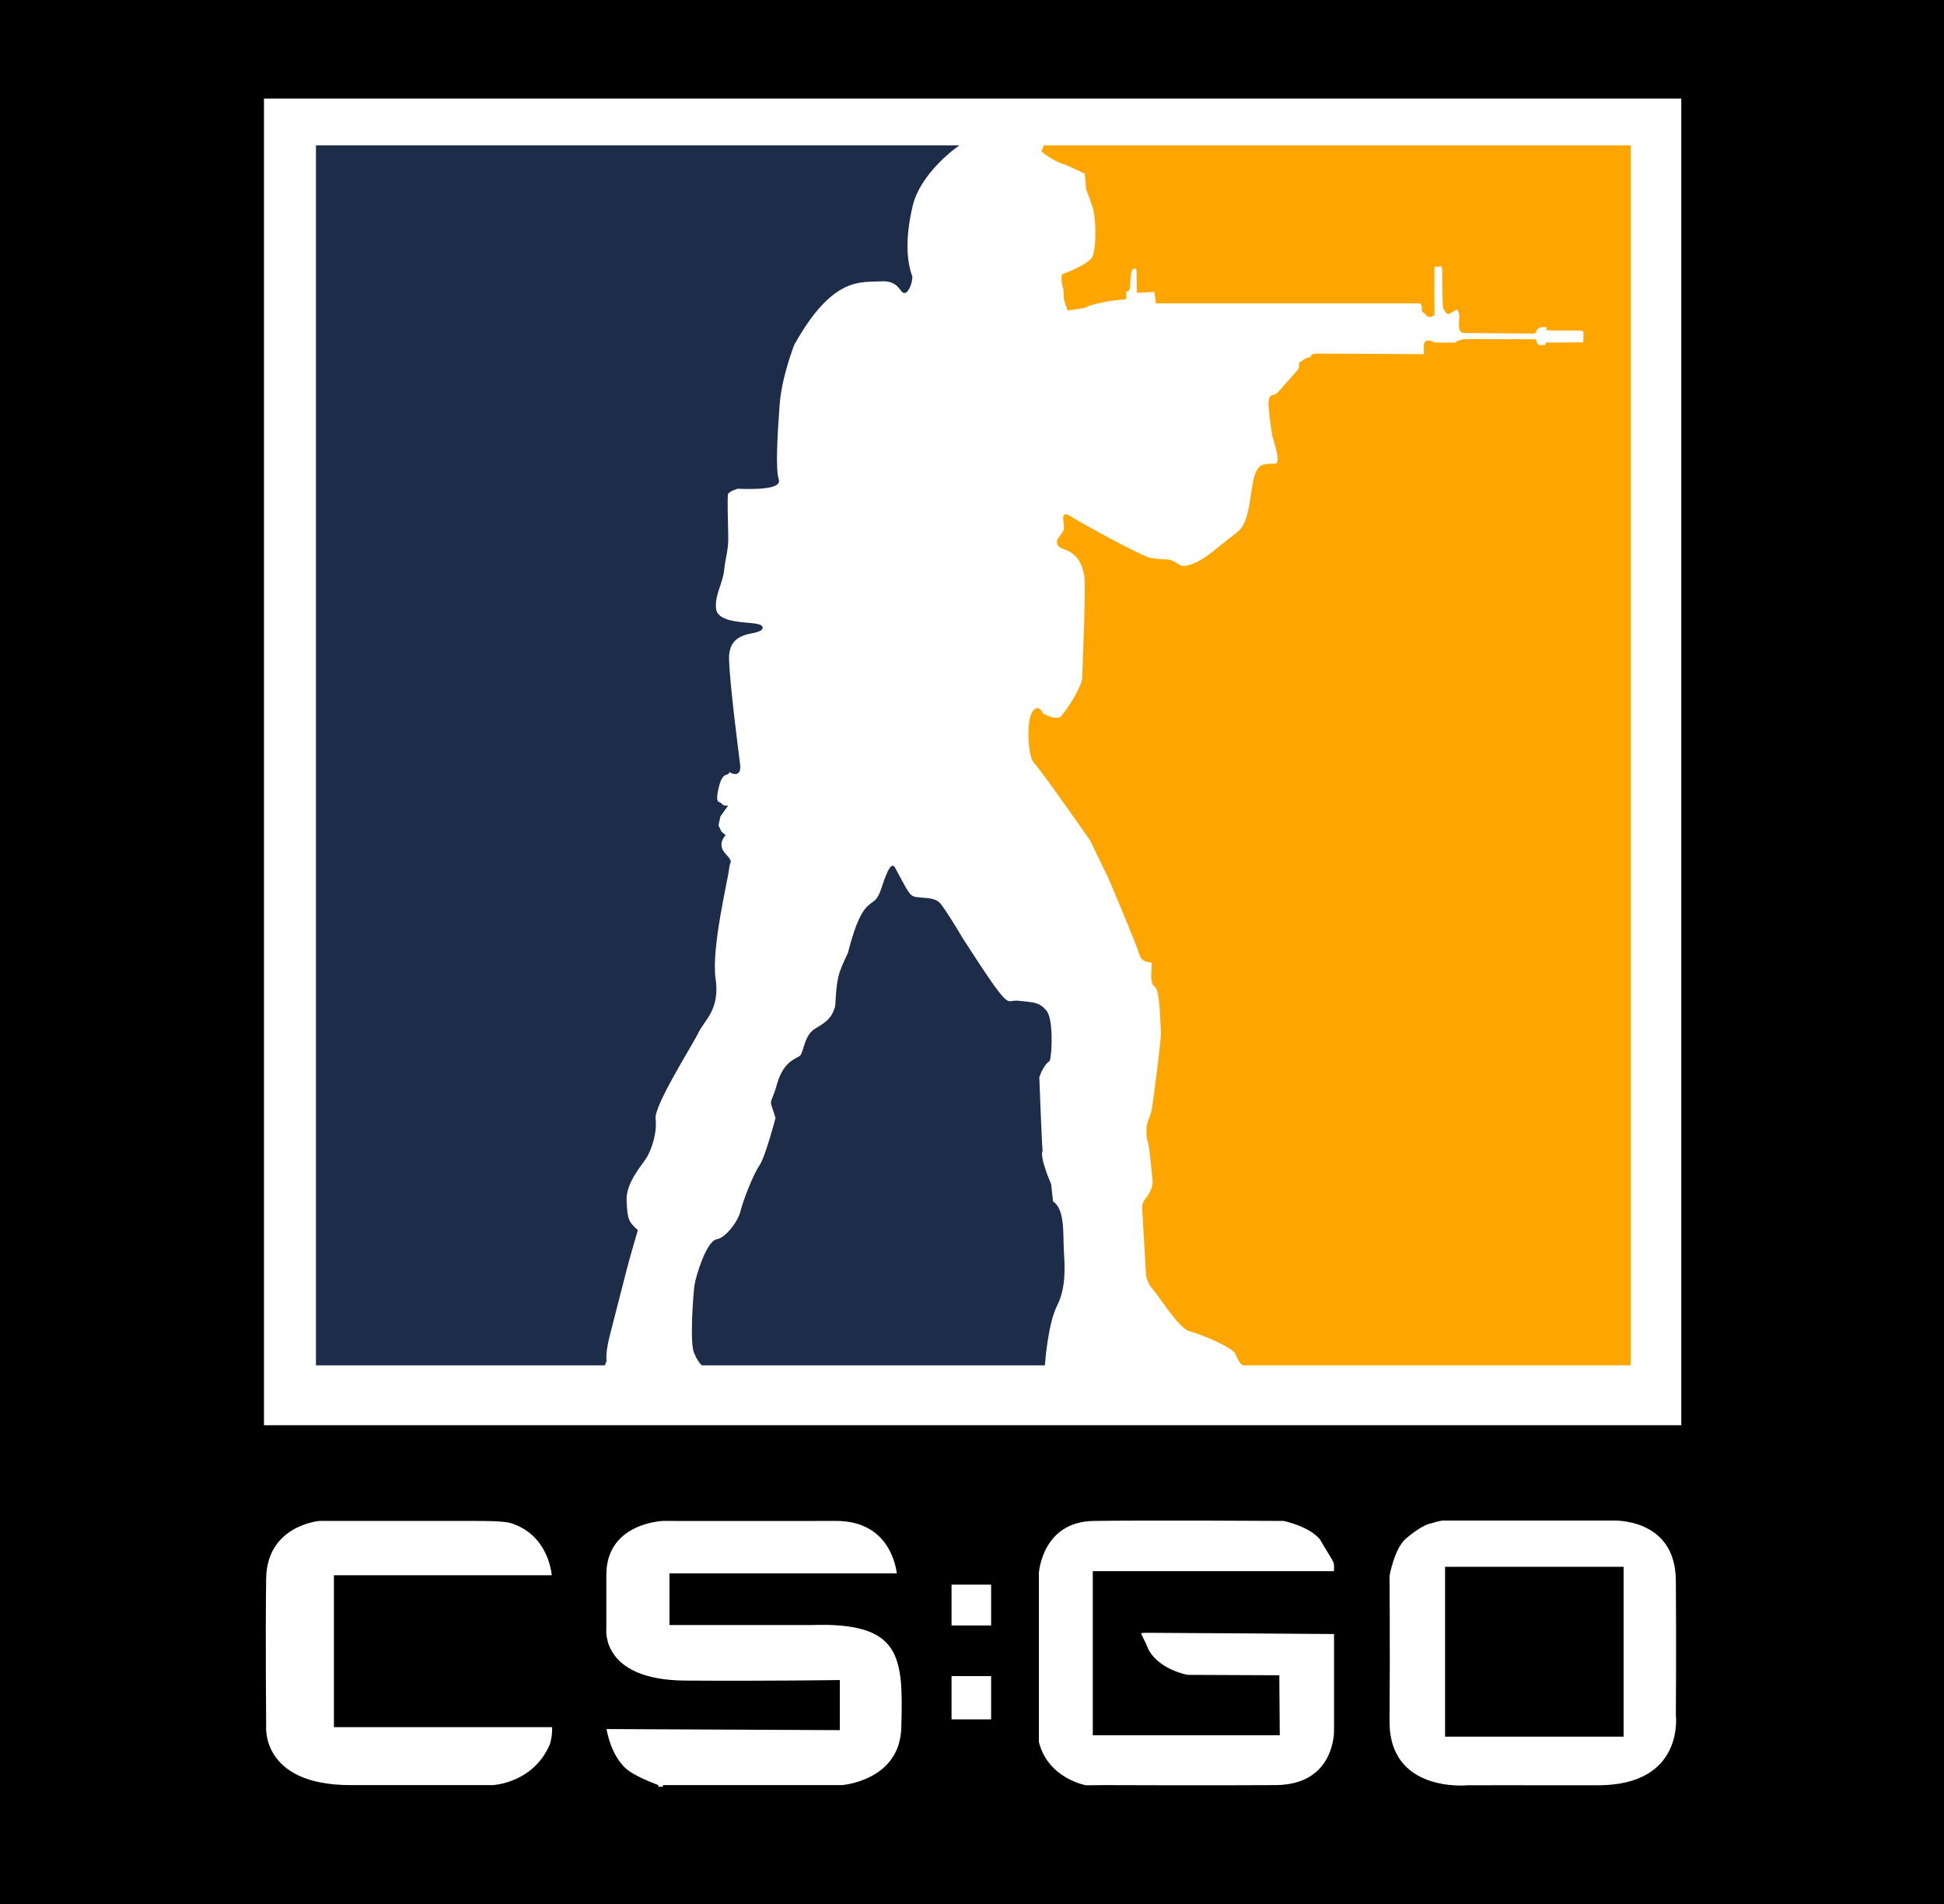
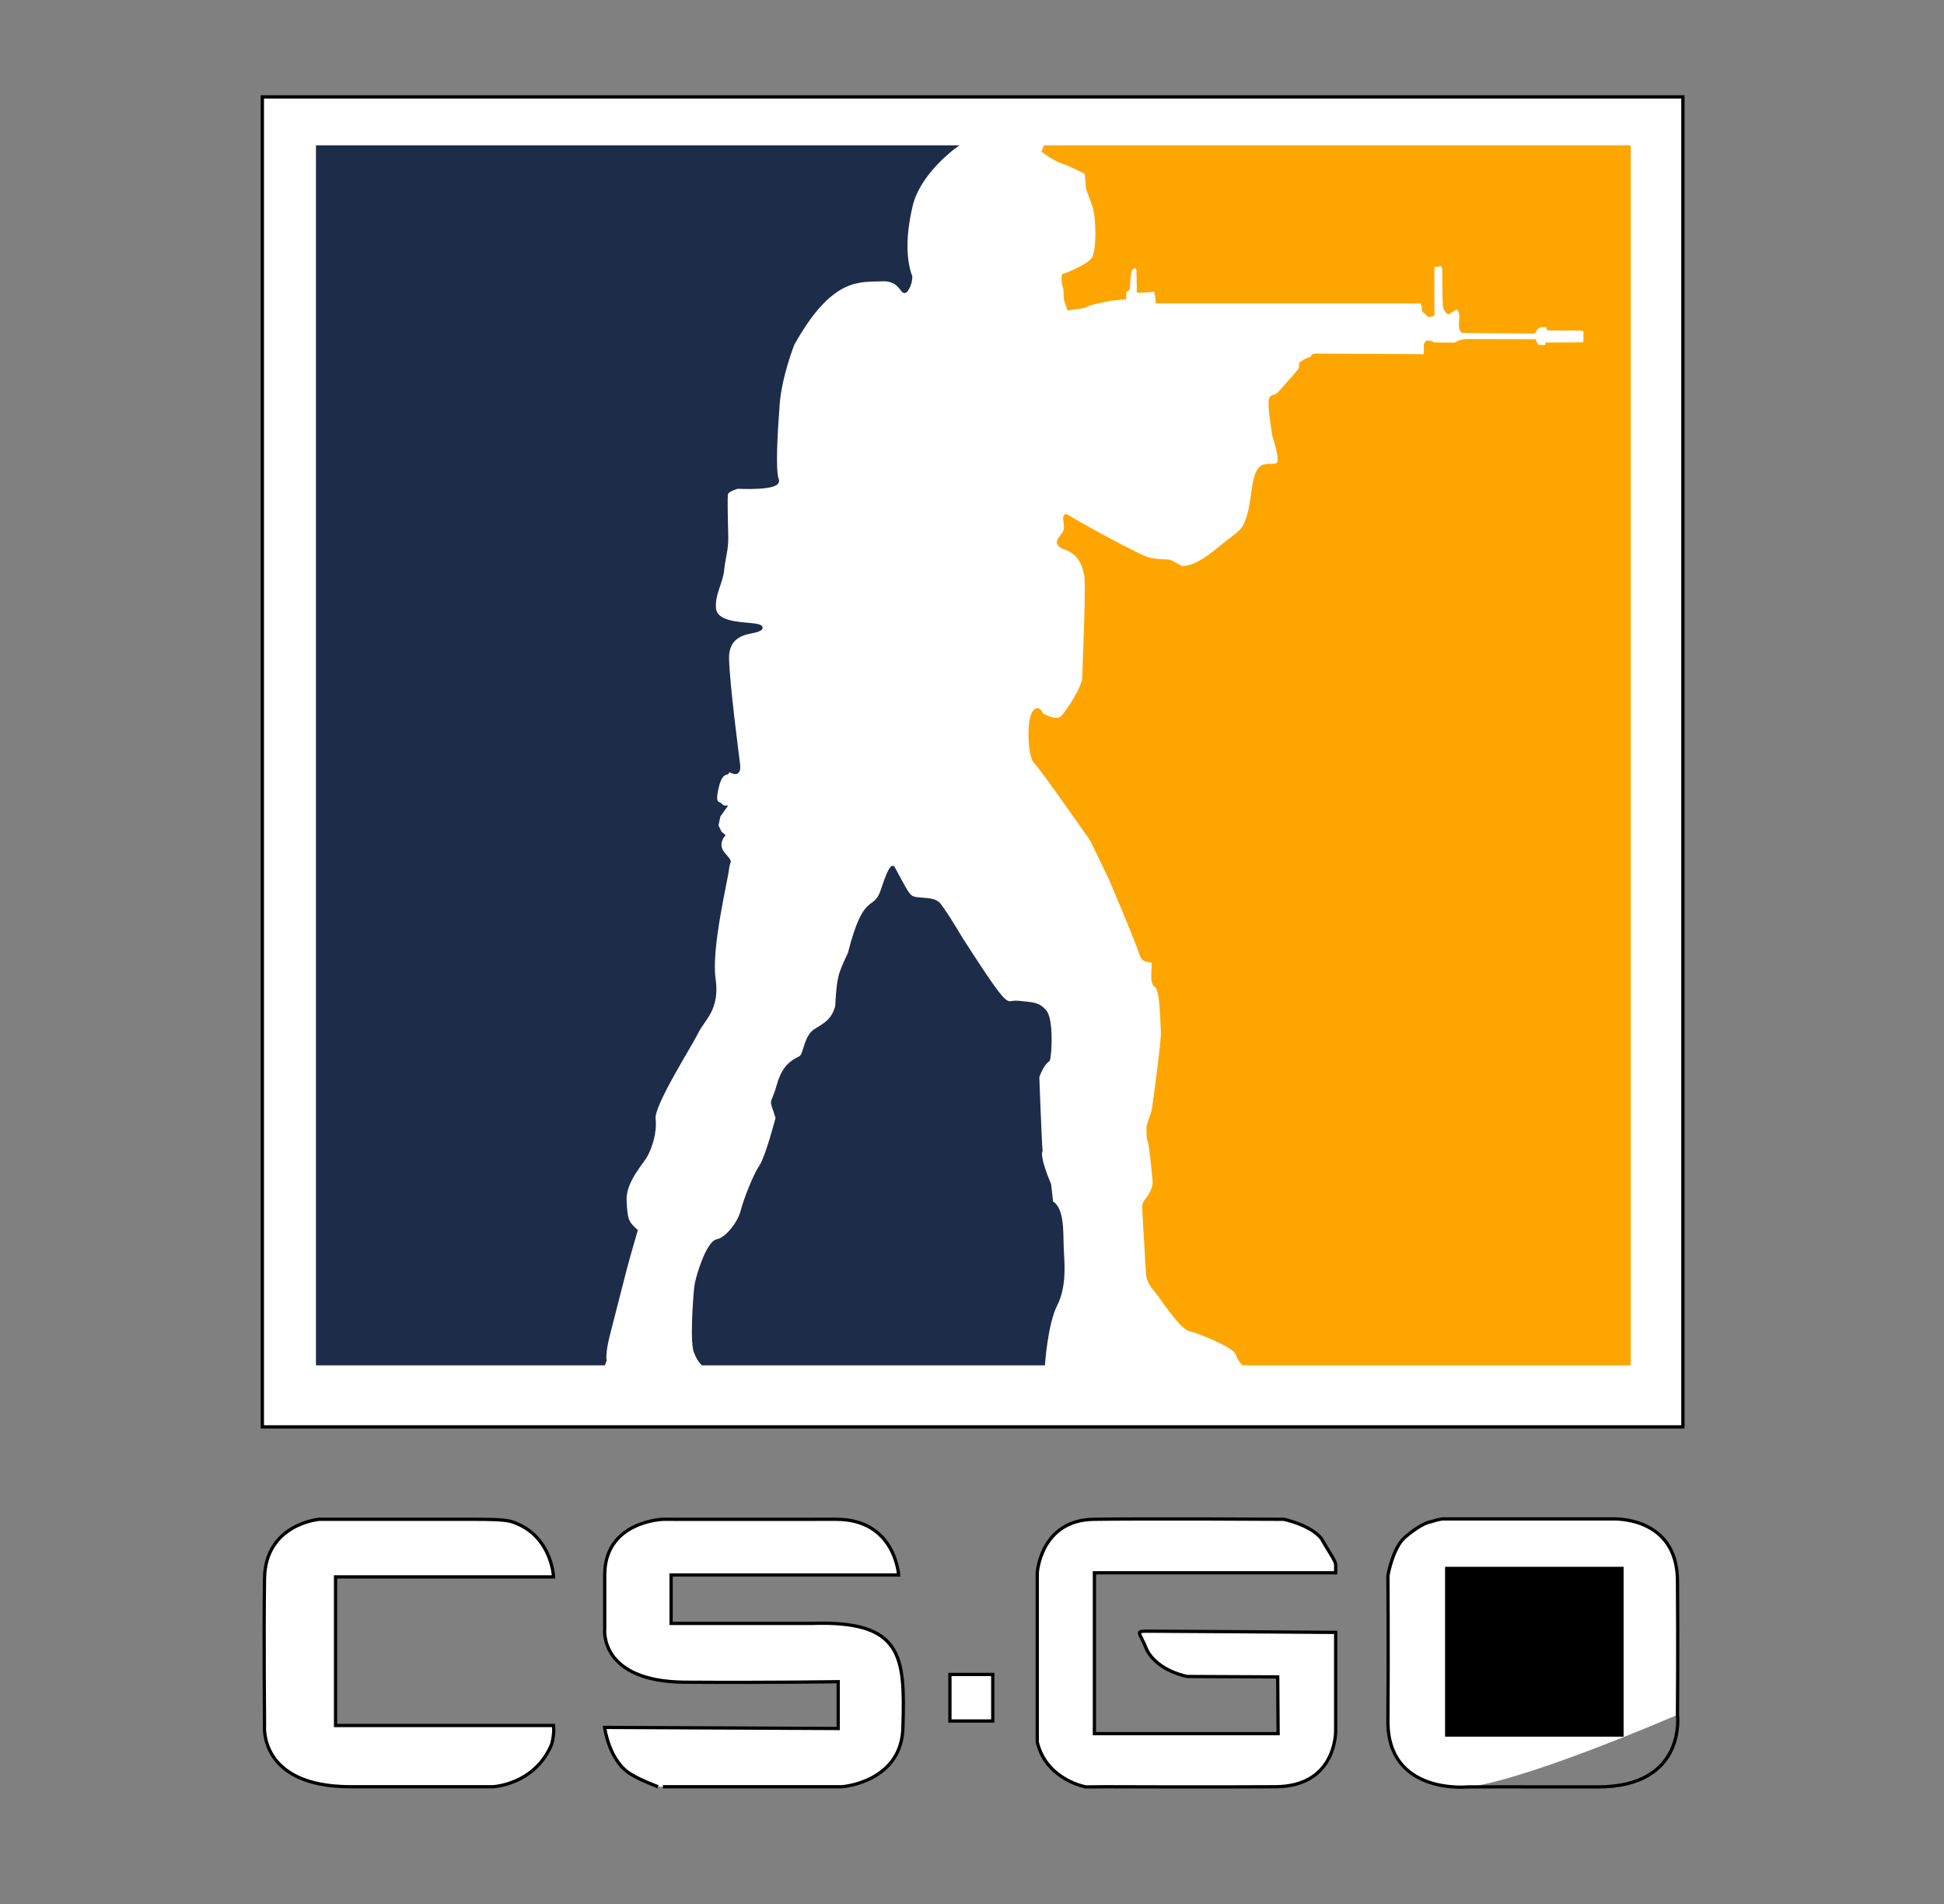
<svg xmlns="http://www.w3.org/2000/svg" version="1.1" width="595.28pt" height="583pt">
  <rect width="100%" height="100%" fill="#808080" stroke="none" />
  <svg width="595.28pt" height="583pt" viewBox="0 0 595.28 583" version="1.1">
    <g id="SvgjsG1000">
-       <path style="fill-rule:nonzero;fill:rgb(0%,0%,0%);fill-opacity:1;stroke-width:10;stroke-linecap:butt;stroke-linejoin:miter;stroke:rgb(0%,0%,0%);stroke-opacity:1;stroke-miterlimit:10;" d="M 0 5 L 5952.812 5 L 5952.812 5825 L 0 5825 Z M 0 5 " transform="matrix(0.1,0,0,-0.1,0,583)" />
      <path style="fill-rule:nonzero;fill:rgb(100%,100%,100%);fill-opacity:1;stroke-width:10;stroke-linecap:butt;stroke-linejoin:miter;stroke:rgb(0%,0%,0%);stroke-opacity:1;stroke-miterlimit:10;" d="M 803.32 1461.719 L 5153.32 1461.719 L 5153.32 5533.32 L 803.32 5533.32 Z M 803.32 1461.719 " transform="matrix(0.1,0,0,-0.1,0,583)" />
      <path style=" stroke:none;fill-rule:nonzero;fill:rgb(11.377%,17.259%,28.638%);fill-opacity:1;" d="M 97.25 45 L 292.25 45 C 292.25 45 281.375 52.875 279 62.875 C 276.625 72.875 277.125 80 278.875 84.75 C 278.875 84.75 278.875 87.125 277.5 88.875 C 276.125 90.625 276.25 85.25 269.875 85.625 C 263.5 86 254.625 84 242.75 105.375 C 242.75 105.375 238.875 115.25 238.25 123.75 C 237.625 132.25 236.875 143.875 238 146.875 C 239.125 149.875 225.875 149.125 225.875 149.125 C 225.875 149.125 222.5 150 222.375 151.375 C 222.25 152.75 222.375 160 222.5 164.125 C 222.625 168.25 221.625 170.625 221.25 174.5 C 220.875 178.375 218.375 181.875 218.75 186.25 C 219.125 190.625 226 190.875 230 191.25 C 234 191.625 233.625 192.5 231.375 193.125 C 229.125 193.75 222.5 193.875 222.75 201.875 C 223 209.875 225.5 228.875 226.125 234 C 226.75 239.125 222.25 234.5 222.75 236 C 223.25 237.5 221 235.125 219.625 240.875 C 218.25 246.625 220 245.625 220.625 246.375 C 221.25 247.125 222 247.125 222 247.125 L 220.125 249.75 L 219.5 252.75 L 220.5 254.875 L 221.5 255.75 C 221.5 255.75 219 258.5 221.625 261.5 C 224.25 264.5 223 263.125 222.75 266 C 222.5 268.875 217.25 290.25 218.625 299.625 C 220 309 215.375 311.875 213.375 316 C 211.375 320.125 199.75 338.25 200.25 342.5 C 200.75 346.75 199.125 351.25 197.875 353.625 C 196.625 356 191.125 361.625 191.375 367.5 C 191.625 373.375 192 374.25 194.75 376.75 C 194.75 376.75 192.375 384.875 191.5 388.25 C 190.625 391.625 187.25 404.875 186.625 407.25 C 186 409.625 184.875 414.125 185.25 416.5 L 184.875 417.5 L 97.25 417.5 " />
      <path style="fill:none;stroke-width:10;stroke-linecap:butt;stroke-linejoin:miter;stroke:rgb(11.377%,17.259%,28.638%);stroke-opacity:1;stroke-miterlimit:10;" d="M 972.5 5380 L 2922.5 5380 C 2922.5 5380 2813.75 5301.25 2790 5201.25 C 2766.25 5101.25 2771.25 5030 2788.75 4982.5 C 2788.75 4982.5 2788.75 4958.75 2775 4941.25 C 2761.25 4923.75 2762.5 4977.5 2698.75 4973.75 C 2635 4970 2546.25 4990 2427.5 4776.25 C 2427.5 4776.25 2388.75 4677.5 2382.5 4592.5 C 2376.25 4507.5 2368.75 4391.25 2380 4361.25 C 2391.25 4331.25 2258.75 4338.75 2258.75 4338.75 C 2258.75 4338.75 2225 4330 2223.75 4316.25 C 2222.5 4302.5 2223.75 4230 2225 4188.75 C 2226.25 4147.5 2216.25 4123.75 2212.5 4085 C 2208.75 4046.25 2183.75 4011.25 2187.5 3967.5 C 2191.25 3923.75 2260 3921.25 2300 3917.5 C 2340 3913.75 2336.25 3905 2313.75 3898.75 C 2291.25 3892.5 2225 3891.25 2227.5 3811.25 C 2230 3731.25 2255 3541.25 2261.25 3490 C 2267.5 3438.75 2222.5 3485 2227.5 3470 C 2232.5 3455 2210 3478.75 2196.25 3421.25 C 2182.5 3363.75 2200 3373.75 2206.25 3366.25 C 2212.5 3358.75 2220 3358.75 2220 3358.75 L 2201.25 3332.5 L 2195 3302.5 L 2205 3281.25 L 2215 3272.5 C 2215 3272.5 2190 3245 2216.25 3215 C 2242.5 3185 2230 3198.75 2227.5 3170 C 2225 3141.25 2172.5 2927.5 2186.25 2833.75 C 2200 2740 2153.75 2711.25 2133.75 2670 C 2113.75 2628.75 1997.5 2447.5 2002.5 2405 C 2007.5 2362.5 1991.25 2317.5 1978.75 2293.75 C 1966.25 2270 1911.25 2213.75 1913.75 2155 C 1916.25 2096.25 1920 2087.5 1947.5 2062.5 C 1947.5 2062.5 1923.75 1981.25 1915 1947.5 C 1906.25 1913.75 1872.5 1781.25 1866.25 1757.5 C 1860 1733.75 1848.75 1688.75 1852.5 1665 L 1848.75 1655 L 972.5 1655 Z M 972.5 5380 " transform="matrix(0.1,0,0,-0.1,0,583)" />
      <path style=" stroke:none;fill-rule:nonzero;fill:rgb(11.377%,17.259%,28.638%);fill-opacity:1;" d="M 215.125 417.5 L 319.5 417.5 C 319.5 417.5 320.375 405.125 323.25 399.5 C 326.125 393.875 325.5 387 325.25 382.5 C 325 378 325.625 370.125 322 368.125 L 321.375 362.625 C 321.375 362.625 317.75 354.375 318.75 352.25 C 318.5 349.875 317.75 329.75 317.75 329.75 C 317.75 329.75 318.875 326 321 324.5 C 321.625 322.625 322.125 311.75 319.875 309.5 C 317.875 307.25 316.375 307.375 311.875 306.875 C 307.375 306.375 309.875 311.5 294.375 287.5 C 291.75 283 289 278.75 287.75 277.125 C 286.5 275.5 284.625 275.5 281.75 275.25 C 278.875 275 278.5 274.875 276 270.25 L 273.5 265.625 C 273.5 265.625 272.859 264.375 270.305 272.25 C 267.75 280.125 265.125 272.25 260.125 291.875 C 257 298.5 256.75 299.25 256.25 308.125 C 255 312.625 252.375 313.75 249.625 315.5 C 246.875 317.25 246.5 322.125 245.5 323.375 C 244.5 324.625 240.5 324.625 238.375 332.125 C 236.25 339.625 235.875 335.25 238 342.25 C 238 342.25 234.875 354.25 233 357 C 231.125 359.75 228.125 367.375 227.25 370.875 C 226.375 374.375 222.5 379.375 219.625 379.875 C 216.75 380.375 213.5 390.875 213.125 393.75 C 212.75 396.625 211.625 412 213.125 414.25 C 214 416.5 215.125 417.5 215.125 417.5 " />
      <path style="fill:none;stroke-width:10;stroke-linecap:butt;stroke-linejoin:miter;stroke:rgb(11.377%,17.259%,28.638%);stroke-opacity:1;stroke-miterlimit:10;" d="M 2151.25 1655 L 3195 1655 C 3195 1655 3203.75 1778.75 3232.5 1835 C 3261.25 1891.25 3255 1960 3252.5 2005 C 3250 2050 3256.25 2128.75 3220 2148.75 L 3213.75 2203.75 C 3213.75 2203.75 3177.5 2286.25 3187.5 2307.5 C 3185 2331.25 3177.5 2532.5 3177.5 2532.5 C 3177.5 2532.5 3188.75 2570 3210 2585 C 3216.25 2603.75 3221.25 2712.5 3198.75 2735 C 3178.75 2757.5 3163.75 2756.25 3118.75 2761.25 C 3073.75 2766.25 3098.75 2715 2943.75 2955 C 2917.5 3000 2890 3042.5 2877.5 3058.75 C 2865 3075 2846.25 3075 2817.5 3077.5 C 2788.75 3080 2785 3081.25 2760 3127.5 L 2735 3173.75 C 2735 3173.75 2728.594 3186.25 2703.047 3107.5 C 2677.5 3028.75 2651.25 3107.5 2601.25 2911.25 C 2570 2845 2567.5 2837.5 2562.5 2748.75 C 2550 2703.75 2523.75 2692.5 2496.25 2675 C 2468.75 2657.5 2465 2608.75 2455 2596.25 C 2445 2583.75 2405 2583.75 2383.75 2508.75 C 2362.5 2433.75 2358.75 2477.5 2380 2407.5 C 2380 2407.5 2348.75 2287.5 2330 2260 C 2311.25 2232.5 2281.25 2156.25 2272.5 2121.25 C 2263.75 2086.25 2225 2036.25 2196.25 2031.25 C 2167.5 2026.25 2135 1921.25 2131.25 1892.5 C 2127.5 1863.75 2116.25 1710 2131.25 1687.5 C 2140 1665 2151.25 1655 2151.25 1655 Z M 2151.25 1655 " transform="matrix(0.1,0,0,-0.1,0,583)" />
      <path style=" stroke:none;fill-rule:nonzero;fill:rgb(100%,64.647%,0%);fill-opacity:1;" d="M 320 45 L 498.832 45 L 498.832 417.5 L 380.688 417.5 C 380.688 417.5 379.688 416.75 378.812 414.375 C 377.938 412 367.5 407.875 364.375 407.062 C 361.25 406.25 355.062 396.062 352.938 393.875 C 351.562 391.875 351.438 390.312 351.438 390.312 L 350.25 370.062 C 350.25 370.062 350.062 368.562 351 367.5 C 351.938 366.438 353.625 363.75 353.438 361.562 C 353.25 359.375 352.438 350.5 351.938 349.375 C 351.438 348.25 351.625 346.375 351.562 345.375 C 351.5 344.375 352.75 341.438 353.062 340.375 C 353.375 339.312 356.25 317.188 356 315.75 C 355.75 314.312 355.875 303 354 301.812 C 352.125 300.625 353.625 295.375 353 294.5 C 352.375 293.625 350.125 294.812 349.312 291.875 C 348.5 288.938 339.938 268.812 339.938 268.812 L 334.25 257.062 C 334.25 257.062 318.875 235 317.062 233.312 C 315.25 231.625 314.812 221.062 316.438 218.375 C 318.062 215.688 318.875 218.812 319.062 218.812 C 319.25 218.812 323.438 221.5 325.25 219.625 C 327.062 217.75 331.812 210.375 331.875 207.562 C 331.938 204.75 333.25 176.875 332.375 175.562 C 332.062 174.25 331.312 169.562 326.312 167.812 C 321.312 166.062 326.438 164.188 326.312 161.562 C 326.188 158.938 325.438 157.062 327.25 158.312 C 329.062 159.562 349.562 170.938 352.25 171.312 C 354.938 171.688 355.438 171.75 357.312 171.75 C 359.188 171.75 361.375 174.062 362.188 173.75 C 363.062 173.75 366.188 173.875 372.938 168.25 C 379.688 162.625 380.812 163.25 382.438 157.5 C 384.062 151.75 383.562 143.562 387.125 142.688 C 390.688 141.812 393.75 145 390.062 133.25 C 388.312 121.938 388.75 121.438 390.375 121.312 C 391.812 120.562 391.375 120.75 394.625 117.125 C 397.875 113.5 397.938 113.312 398.125 112.938 C 398.312 112.562 398.312 111.312 398.312 111.312 C 398.312 111.312 399.312 110.688 399.625 110.438 C 399.938 110.188 401.5 109.688 401.812 109.688 C 402.125 109.688 401.312 108.812 402.812 108.75 C 408.438 108.75 436.5 108.938 436.5 108.938 L 436.5 105.75 C 436.5 105.75 436.562 104.688 437.25 104.75 C 437.938 104.812 438.5 104.875 438.75 105.188 C 439 105.5 445.75 105.375 445.75 105.375 C 445.75 105.375 446.938 104.312 449.062 104.312 C 451.188 104.312 469.938 104.375 469.938 104.375 C 469.938 104.375 470.375 106.125 471.312 106.125 C 472.25 106.125 473.812 106.375 473.75 105.375 C 476.875 105.375 485 105.312 485 105.312 C 485 105.312 485.438 105.312 485.375 102.625 C 485.438 100.312 485.5 100.688 477.562 100.688 C 474.688 100.688 474.125 100.625 474.125 100.625 C 474.125 100.625 474.562 99.625 472.75 99.625 C 470.938 99.625 470.062 100.562 470.062 101.125 C 470.062 101.688 469.25 101.625 469.25 101.625 L 448 101.438 C 448 101.438 446.938 101.312 447.312 98.188 C 447.688 95.062 446.438 93.812 445.438 94.5 C 444.438 95.188 443.688 95.5 443.562 95.688 C 443.438 95.875 442.438 94.688 442.312 93.625 C 442.188 92.562 442.125 82.438 442.125 82.25 C 442.125 82.062 441.562 80.562 440.875 81 C 440.188 81.438 439 80.812 438.812 81.562 C 438.625 82.312 438.75 96.188 438.75 96.188 C 438.75 96.188 437.625 97.062 437 96.062 C 436.375 95.062 435.75 95.625 435.875 94.438 C 436 93.25 435.125 92.375 435.125 92.375 L 354.375 92.375 C 354.375 92.375 354.125 88.5 353.5 88.75 C 352.875 89 348.625 89.125 348.625 89.125 L 348.5 82.75 C 348.5 82.75 348.125 80.875 346.75 82 C 345.5 82.125 345.625 87.625 345.5 88.25 C 345.375 88.875 344.375 88.875 344.375 88.875 L 344.375 91.125 L 339.875 91.625 C 339.875 91.625 333.75 92.75 332.875 93.375 C 332 94 328.75 94.25 328.75 94.25 L 327.25 94.5 C 327.25 94.5 326.25 91.75 326.25 91.375 C 326.25 91 326.125 88.375 326.125 88.375 C 326.125 88.375 326.375 89.375 325.875 87.625 C 325.375 85.875 325.625 84.375 325.625 84.375 C 325.625 84.375 333.5 81.5 334.875 79 C 336.25 76.5 336.25 67 335 63.125 C 333.75 59.25 333 58.125 333 57.125 C 333 56.125 332.625 52.875 332.625 52.875 C 332.625 52.875 327.75 50.375 325.375 49.625 C 323 48.875 319.5 46.25 319.5 46.25 " />
      <path style="fill:none;stroke-width:10;stroke-linecap:butt;stroke-linejoin:miter;stroke:rgb(100%,64.647%,0%);stroke-opacity:1;stroke-miterlimit:10;" d="M 3200 5380 L 4988.32 5380 L 4988.32 1655 L 3806.875 1655 C 3806.875 1655 3796.875 1662.5 3788.125 1686.25 C 3779.375 1710 3675 1751.25 3643.75 1759.375 C 3612.5 1767.5 3550.625 1869.375 3529.375 1891.25 C 3515.625 1911.25 3514.375 1926.875 3514.375 1926.875 L 3502.5 2129.375 C 3502.5 2129.375 3500.625 2144.375 3510 2155 C 3519.375 2165.625 3536.25 2192.5 3534.375 2214.375 C 3532.5 2236.25 3524.375 2325 3519.375 2336.25 C 3514.375 2347.5 3516.25 2366.25 3515.625 2376.25 C 3515 2386.25 3527.5 2415.625 3530.625 2426.25 C 3533.75 2436.875 3562.5 2658.125 3560 2672.5 C 3557.5 2686.875 3558.75 2800 3540 2811.875 C 3521.25 2823.75 3536.25 2876.25 3530 2885 C 3523.75 2893.75 3501.25 2881.875 3493.125 2911.25 C 3485 2940.625 3399.375 3141.875 3399.375 3141.875 L 3342.5 3259.375 C 3342.5 3259.375 3188.75 3480 3170.625 3496.875 C 3152.5 3513.75 3148.125 3619.375 3164.375 3646.25 C 3180.625 3673.125 3188.75 3641.875 3190.625 3641.875 C 3192.5 3641.875 3234.375 3615 3252.5 3633.75 C 3270.625 3652.5 3318.125 3726.25 3318.75 3754.375 C 3319.375 3782.5 3332.5 4061.25 3323.75 4074.375 C 3320.625 4087.5 3313.125 4134.375 3263.125 4151.875 C 3213.125 4169.375 3264.375 4188.125 3263.125 4214.375 C 3261.875 4240.625 3254.375 4259.375 3272.5 4246.875 C 3290.625 4234.375 3495.625 4120.625 3522.5 4116.875 C 3549.375 4113.125 3554.375 4112.5 3573.125 4112.5 C 3591.875 4112.5 3613.75 4089.375 3621.875 4092.5 C 3630.625 4092.5 3661.875 4091.25 3729.375 4147.5 C 3796.875 4203.75 3808.125 4197.5 3824.375 4255 C 3840.625 4312.5 3835.625 4394.375 3871.25 4403.125 C 3906.875 4411.875 3937.5 4380 3900.625 4497.5 C 3883.125 4610.625 3887.5 4615.625 3903.75 4616.875 C 3918.125 4624.375 3913.75 4622.5 3946.25 4658.75 C 3978.75 4695 3979.375 4696.875 3981.25 4700.625 C 3983.125 4704.375 3983.125 4716.875 3983.125 4716.875 C 3983.125 4716.875 3993.125 4723.125 3996.25 4725.625 C 3999.375 4728.125 4015 4733.125 4018.125 4733.125 C 4021.25 4733.125 4013.125 4741.875 4028.125 4742.5 C 4084.375 4742.5 4365 4740.625 4365 4740.625 L 4365 4772.5 C 4365 4772.5 4365.625 4783.125 4372.5 4782.5 C 4379.375 4781.875 4385 4781.25 4387.5 4778.125 C 4390 4775 4457.5 4776.25 4457.5 4776.25 C 4457.5 4776.25 4469.375 4786.875 4490.625 4786.875 C 4511.875 4786.875 4699.375 4786.25 4699.375 4786.25 C 4699.375 4786.25 4703.75 4768.75 4713.125 4768.75 C 4722.5 4768.75 4738.125 4766.25 4737.5 4776.25 C 4768.75 4776.25 4850 4776.875 4850 4776.875 C 4850 4776.875 4854.375 4776.875 4853.75 4803.75 C 4854.375 4826.875 4855 4823.125 4775.625 4823.125 C 4746.875 4823.125 4741.25 4823.75 4741.25 4823.75 C 4741.25 4823.75 4745.625 4833.75 4727.5 4833.75 C 4709.375 4833.75 4700.625 4824.375 4700.625 4818.75 C 4700.625 4813.125 4692.5 4813.75 4692.5 4813.75 L 4480 4815.625 C 4480 4815.625 4469.375 4816.875 4473.125 4848.125 C 4476.875 4879.375 4464.375 4891.875 4454.375 4885 C 4444.375 4878.125 4436.875 4875 4435.625 4873.125 C 4434.375 4871.25 4424.375 4883.125 4423.125 4893.75 C 4421.875 4904.375 4421.25 5005.625 4421.25 5007.5 C 4421.25 5009.375 4415.625 5024.375 4408.75 5020 C 4401.875 5015.625 4390 5021.875 4388.125 5014.375 C 4386.25 5006.875 4387.5 4868.125 4387.5 4868.125 C 4387.5 4868.125 4376.25 4859.375 4370 4869.375 C 4363.75 4879.375 4357.5 4873.75 4358.75 4885.625 C 4360 4897.5 4351.25 4906.25 4351.25 4906.25 L 3543.75 4906.25 C 3543.75 4906.25 3541.25 4945 3535 4942.5 C 3528.75 4940 3486.25 4938.75 3486.25 4938.75 L 3485 5002.5 C 3485 5002.5 3481.25 5021.25 3467.5 5010 C 3455 5008.75 3456.25 4953.75 3455 4947.5 C 3453.75 4941.25 3443.75 4941.25 3443.75 4941.25 L 3443.75 4918.75 L 3398.75 4913.75 C 3398.75 4913.75 3337.5 4902.5 3328.75 4896.25 C 3320 4890 3287.5 4887.5 3287.5 4887.5 L 3272.5 4885 C 3272.5 4885 3262.5 4912.5 3262.5 4916.25 C 3262.5 4920 3261.25 4946.25 3261.25 4946.25 C 3261.25 4946.25 3263.75 4936.25 3258.75 4953.75 C 3253.75 4971.25 3256.25 4986.25 3256.25 4986.25 C 3256.25 4986.25 3335 5015 3348.75 5040 C 3362.5 5065 3362.5 5160 3350 5198.75 C 3337.5 5237.5 3330 5248.75 3330 5258.75 C 3330 5268.75 3326.25 5301.25 3326.25 5301.25 C 3326.25 5301.25 3277.5 5326.25 3253.75 5333.75 C 3230 5341.25 3195 5367.5 3195 5367.5 Z M 3200 5380 " transform="matrix(0.1,0,0,-0.1,0,583)" />
      <path style=" stroke:none;fill-rule:nonzero;fill:rgb(100%,100%,100%);fill-opacity:1;" d="M 169.5 528.25 L 102.75 528.25 L 102.75 482.75 L 169.5 482.75 C 169.5 482.75 169 469.625 156.375 465.75 C 153.75 465.125 148.625 465.125 145.375 465.125 L 97.75 465.125 C 97.75 465.125 81.25 466.5 81 483.25 C 80.75 500 81 528.25 81 528.25 C 81 528.25 79.125 547 107.375 547 L 150.875 547 C 150.875 547 163.625 546.5 168.875 534.125 C 169.875 530.75 169.5 528.25 169.5 528.25 " />
      <path style="fill:none;stroke-width:10;stroke-linecap:butt;stroke-linejoin:miter;stroke:rgb(0%,0%,0%);stroke-opacity:1;stroke-miterlimit:10;" d="M 1695 547.5 L 1027.5 547.5 L 1027.5 1002.5 L 1695 1002.5 C 1695 1002.5 1690 1133.75 1563.75 1172.5 C 1537.5 1178.75 1486.25 1178.75 1453.75 1178.75 L 977.5 1178.75 C 977.5 1178.75 812.5 1165 810 997.5 C 807.5 830 810 547.5 810 547.5 C 810 547.5 791.25 360 1073.75 360 L 1508.75 360 C 1508.75 360 1636.25 365 1688.75 488.75 C 1698.75 522.5 1695 547.5 1695 547.5 Z M 1695 547.5 " transform="matrix(0.1,0,0,-0.1,0,583)" />
      <path style="fill-rule:nonzero;fill:rgb(100%,100%,100%);fill-opacity:1;stroke-width:10;stroke-linecap:butt;stroke-linejoin:miter;stroke:rgb(0%,0%,0%);stroke-opacity:1;stroke-miterlimit:10;" d="M 2030 360 L 2578.32 360 C 2578.32 360 2763.32 373.32 2765 545 C 2771.25 761.25 2763.75 870 2483.32 860 C 2158.75 860 2101.68 860 2101.68 860 L 2055 860 L 2055 1008.32 L 2751.68 1008.32 C 2751.68 1008.32 2741.68 1179.18 2560 1178.75 C 2378.32 1178.32 2030 1178.75 2030 1178.75 C 2030 1178.75 1851.68 1173.32 1851.68 1008.32 L 1851.68 843.32 C 1851.68 843.32 1833.32 681.641 2098.32 680 C 2363.32 678.32 2566.68 681.641 2566.68 681.641 L 2566.68 538.32 L 1851.406 541.641 C 1851.406 541.641 1865 435 1935 396.641 C 1961.68 380 2015 360 2015 360 " transform="matrix(0.1,0,0,-0.1,0,583)" />
-       <path style="fill-rule:nonzero;fill:rgb(100%,100%,100%);fill-opacity:1;stroke-width:10;stroke-linecap:butt;stroke-linejoin:miter;stroke:rgb(0%,0%,0%);stroke-opacity:1;stroke-miterlimit:10;" d="M 2908.75 848.75 L 3040 848.75 L 3040 983.75 L 2908.75 983.75 Z M 2908.75 848.75 " transform="matrix(0.1,0,0,-0.1,0,583)" />
      <path style="fill-rule:nonzero;fill:rgb(100%,100%,100%);fill-opacity:1;stroke-width:10;stroke-linecap:butt;stroke-linejoin:miter;stroke:rgb(0%,0%,0%);stroke-opacity:1;stroke-miterlimit:10;" d="M 2908.75 561.25 L 3040 561.25 L 3040 703.75 L 2908.75 703.75 Z M 2908.75 561.25 " transform="matrix(0.1,0,0,-0.1,0,583)" />
      <path style=" stroke:none;fill-rule:nonzero;fill:rgb(100%,100%,100%);fill-opacity:1;" d="M 409 481.5 L 335.125 481.5 L 335.125 530.75 L 391.375 530.75 L 391.25 513.375 L 363.625 513.25 C 363.625 513.25 354.75 511.75 351.25 505.25 C 348.875 499.25 347.125 499.375 352.25 499.375 C 357.375 499.375 409 499.75 409 499.75 L 409 529.875 C 409 529.875 409.375 546.875 390.625 547 C 371.875 547.125 338.25 547 338.25 547 L 332.5 547.055 C 332.5 547.055 320.5 545 317.625 533.375 L 317.625 481.5 C 317.625 481.5 318.625 465.375 334.875 465.125 C 351.125 464.875 393.125 465.125 393.125 465.125 C 393.125 465.125 401.125 466.75 404.625 471 C 407.125 475.5 409.004 477.75 409 479.125 C 409 480.5 409 481.5 409 481.5 " />
      <path style="fill:none;stroke-width:10;stroke-linecap:butt;stroke-linejoin:miter;stroke:rgb(0%,0%,0%);stroke-opacity:1;stroke-miterlimit:10;" d="M 4090 1015 L 3351.25 1015 L 3351.25 522.5 L 3913.75 522.5 L 3912.5 696.25 L 3636.25 697.5 C 3636.25 697.5 3547.5 712.5 3512.5 777.5 C 3488.75 837.5 3471.25 836.25 3522.5 836.25 C 3573.75 836.25 4090 832.5 4090 832.5 L 4090 531.25 C 4090 531.25 4093.75 361.25 3906.25 360 C 3718.75 358.75 3382.5 360 3382.5 360 L 3325 359.453 C 3325 359.453 3205 380 3176.25 496.25 L 3176.25 1015 C 3176.25 1015 3186.25 1176.25 3348.75 1178.75 C 3511.25 1181.25 3931.25 1178.75 3931.25 1178.75 C 3931.25 1178.75 4011.25 1162.5 4046.25 1120 C 4071.25 1075 4090.039 1052.5 4090 1038.75 C 4090 1025 4090 1015 4090 1015 Z M 4090 1015 " transform="matrix(0.1,0,0,-0.1,0,583)" />
-       <path style=" stroke:none;fill-rule:nonzero;fill:rgb(100%,100%,100%);fill-opacity:1;" d="M 445.336 465.016 L 493.836 465.016 C 493.836 465.016 513.5 464 513.668 483.832 C 513.836 503.668 513.668 525 513.668 525 C 513.668 525 516.5 547.113 489.168 547.055 C 461.836 547 449.336 547.055 449.336 547.055 C 449.336 547.055 424.836 549.5 425 526.832 C 425.168 504.168 425 482.332 425 482.332 C 425 482.332 426.5 473.836 430.168 470.668 C 433.836 467.5 436.836 466 438.336 465.832 C 440.195 465.188 441.668 465.004 441.668 465.004 " />
+       <path style=" stroke:none;fill-rule:nonzero;fill:rgb(100%,100%,100%);fill-opacity:1;" d="M 445.336 465.016 L 493.836 465.016 C 493.836 465.016 513.5 464 513.668 483.832 C 513.836 503.668 513.668 525 513.668 525 C 461.836 547 449.336 547.055 449.336 547.055 C 449.336 547.055 424.836 549.5 425 526.832 C 425.168 504.168 425 482.332 425 482.332 C 425 482.332 426.5 473.836 430.168 470.668 C 433.836 467.5 436.836 466 438.336 465.832 C 440.195 465.188 441.668 465.004 441.668 465.004 " />
      <path style="fill:none;stroke-width:10;stroke-linecap:butt;stroke-linejoin:miter;stroke:rgb(0%,0%,0%);stroke-opacity:1;stroke-miterlimit:10;" d="M 4453.359 1179.844 L 4938.359 1179.844 C 4938.359 1179.844 5135 1190 5136.68 991.68 C 5138.359 793.32 5136.68 580 5136.68 580 C 5136.68 580 5165 358.867 4891.68 359.453 C 4618.359 360 4493.359 359.453 4493.359 359.453 C 4493.359 359.453 4248.359 335 4250 561.68 C 4251.68 788.32 4250 1006.68 4250 1006.68 C 4250 1006.68 4265 1091.641 4301.68 1123.32 C 4338.359 1155 4368.359 1170 4383.359 1171.68 C 4401.953 1178.125 4416.68 1179.961 4416.68 1179.961 Z M 4453.359 1179.844 " transform="matrix(0.1,0,0,-0.1,0,583)" />
      <path style="fill-rule:nonzero;fill:rgb(0%,0%,0%);fill-opacity:1;stroke-width:10;stroke-linecap:butt;stroke-linejoin:miter;stroke:rgb(0%,0%,0%);stroke-opacity:1;stroke-miterlimit:10;" d="M 4430 518.32 L 4966.68 518.32 L 4966.68 1028.32 L 4430 1028.32 Z M 4430 518.32 " transform="matrix(0.1,0,0,-0.1,0,583)" />
    </g>
  </svg>
  <style>@media (prefers-color-scheme: light) { :root { filter: none; } }
</style>
</svg>